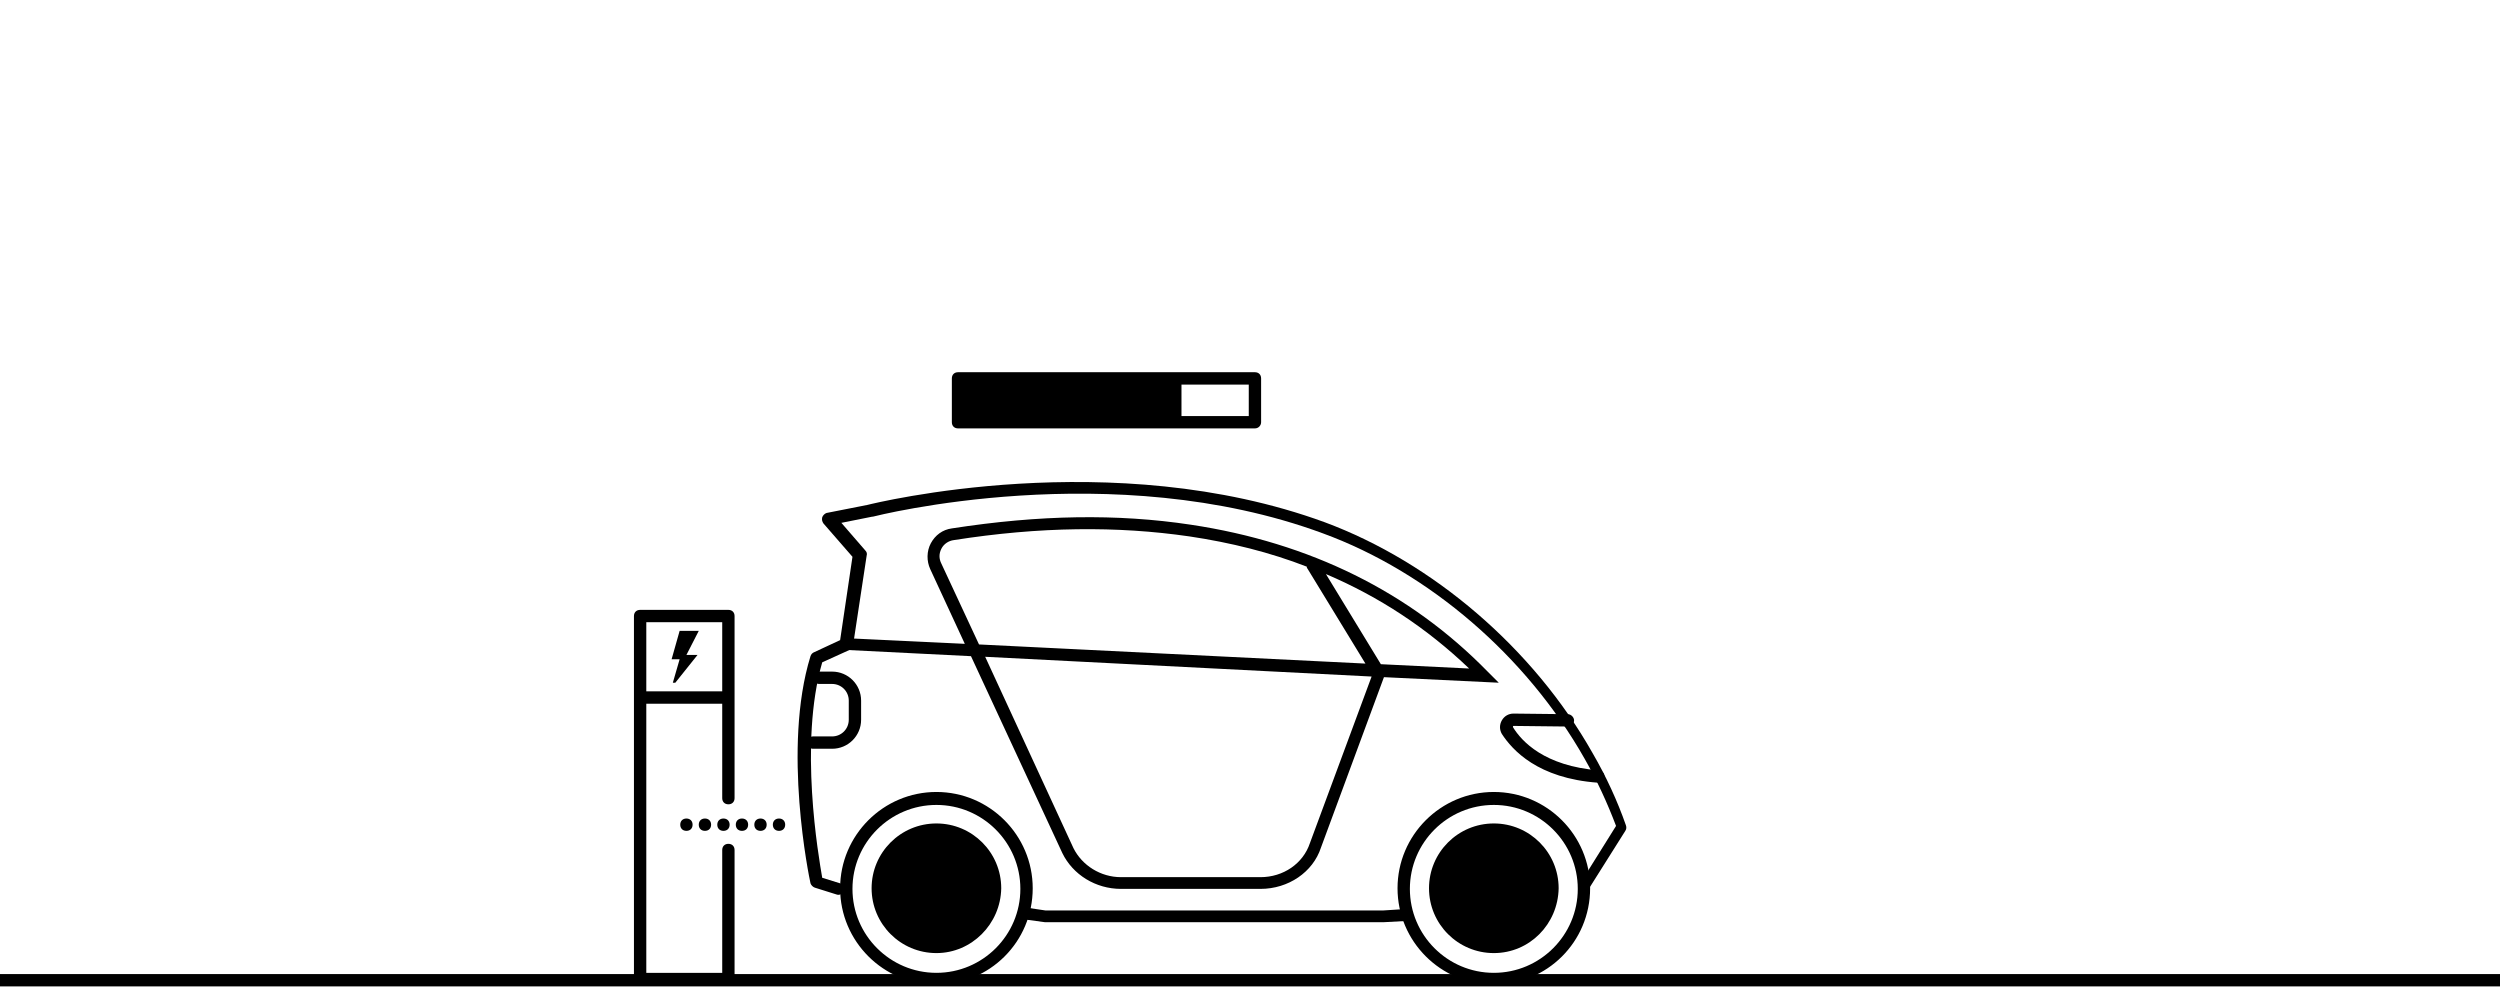
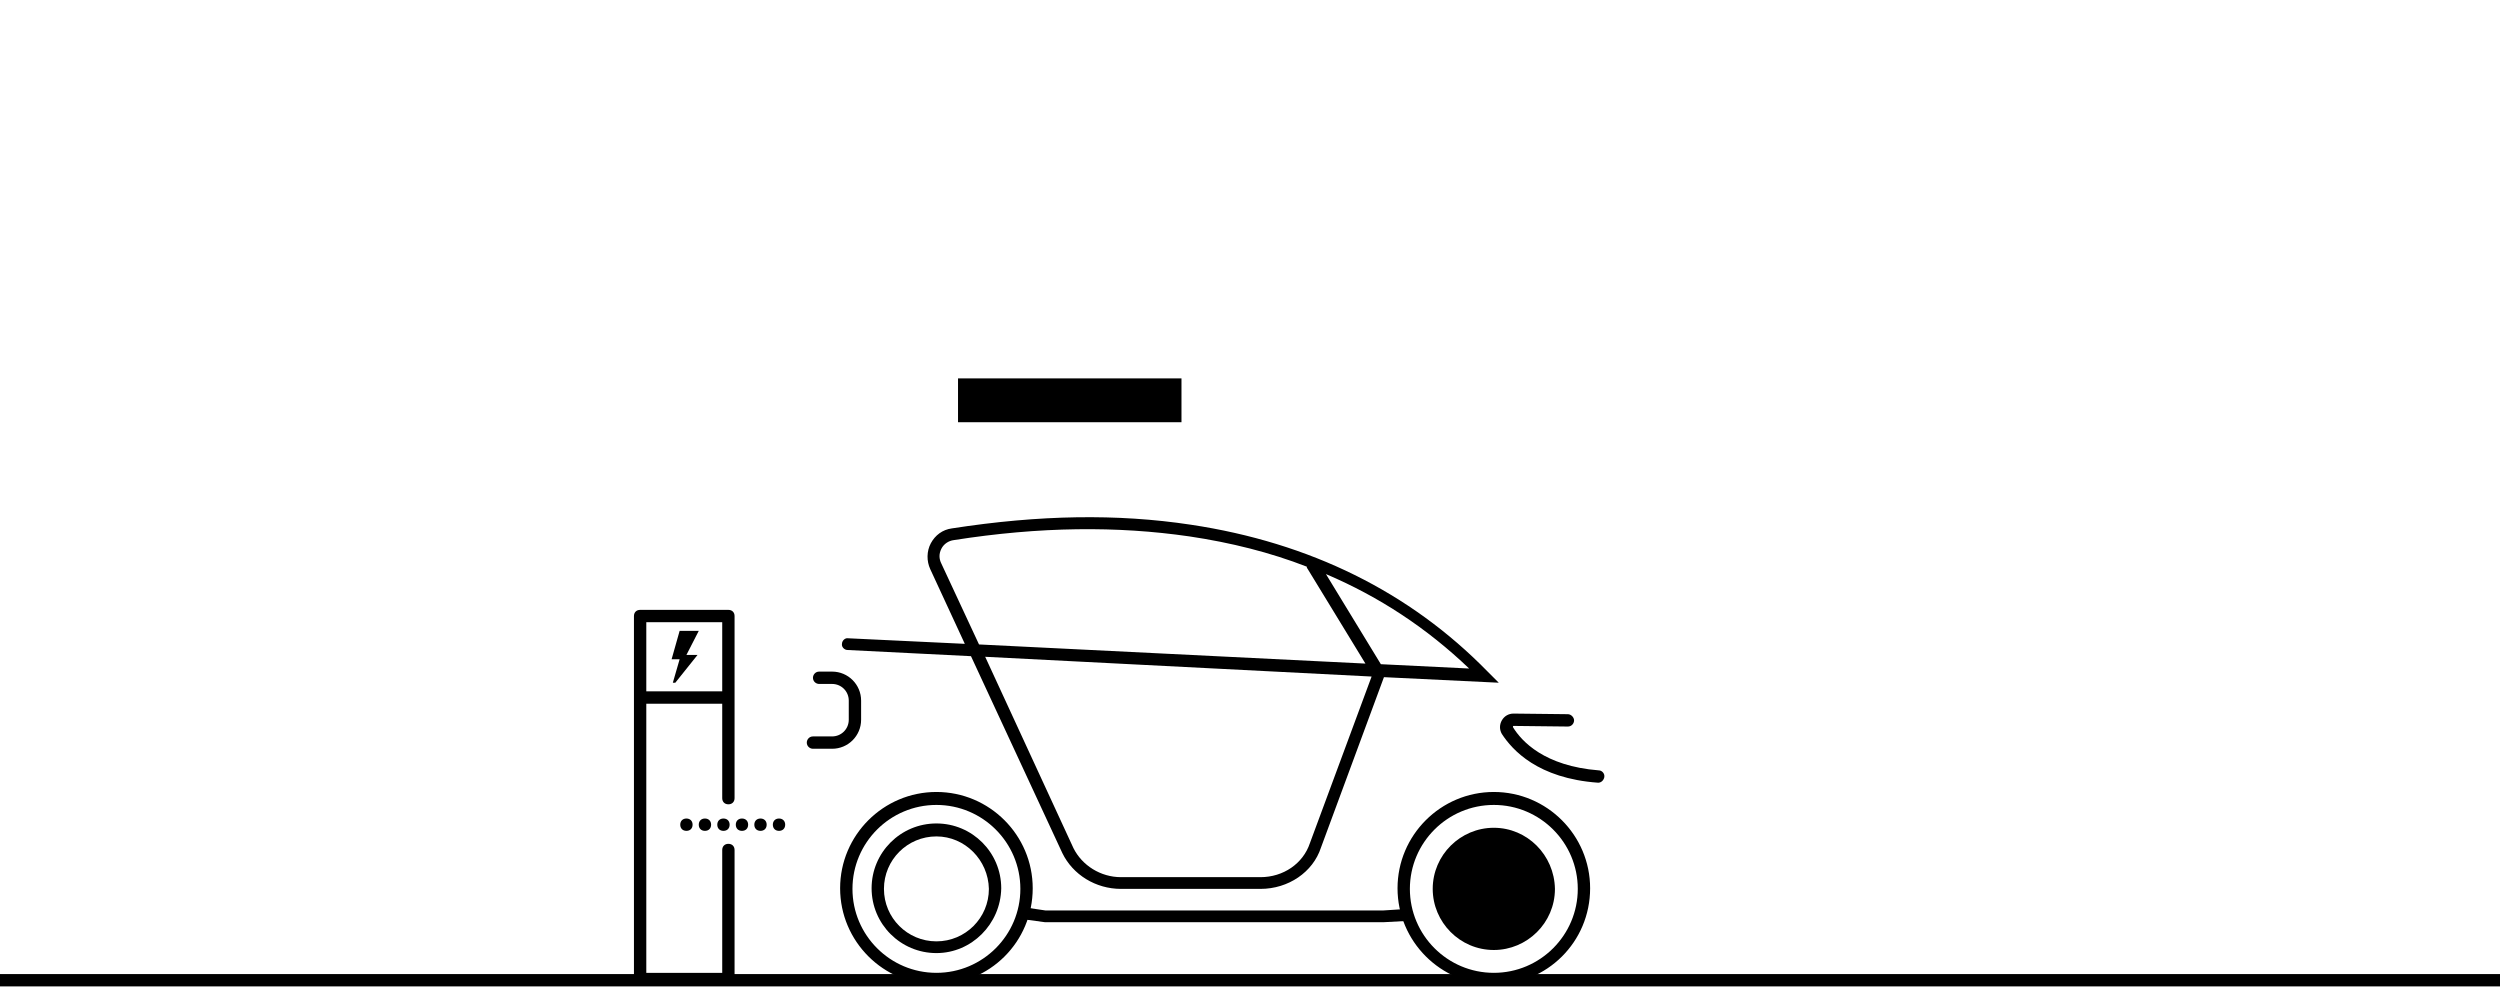
<svg xmlns="http://www.w3.org/2000/svg" version="1.1" id="Layer_1" x="0px" y="0px" viewBox="0 0 405 160" style="enable-background:new 0 0 405 160;" xml:space="preserve">
  <style type="text/css">
	.st0{fill:#000000;}
	.st1{fill:#000000;}
	.st2{fill:#000000;}
</style>
  <title>Doprava</title>
  <g id="zem_1_">
    <path class="st0" d="M405,159.8H0c-0.6,0-1-0.4-1-1s0.4-1,1-1h405c0.6,0,1,0.4,1,1S405.6,159.8,405,159.8z" />
  </g>
  <g>
-     <path class="st1" d="M152.1,134.1c-5.4,0-9.9,4.4-9.9,9.9c0,5.4,4.4,9.9,9.9,9.9c5.4,0,9.9-4.4,9.9-9.9   C161.9,138.5,157.5,134.1,152.1,134.1" />
    <path class="st1" d="M242,134.1c-5.4,0-9.9,4.4-9.9,9.9c0,5.4,4.4,9.9,9.9,9.9c5.4,0,9.9-4.4,9.9-9.9   C251.8,138.5,247.4,134.1,242,134.1" />
    <g id="nabijecka_1_">
      <path class="st0" d="M118,159.6h-14.3c-0.6,0-1-0.4-1-1V99.8c0-0.6,0.4-1,1-1H118c0.6,0,1,0.4,1,1v29.5c0,0.6-0.4,1-1,1    s-1-0.4-1-1v-28.5h-12.3v56.8H117v-19.9c0-0.6,0.4-1,1-1s1,0.4,1,1v20.9C119,159.1,118.6,159.6,118,159.6z" />
      <path class="st0" d="M117.9,114h-14c-0.6,0-1-0.4-1-1s0.4-1,1-1h14c0.6,0,1,0.4,1,1S118.4,114,117.9,114z" />
      <polygon class="st0" points="113.2,102.2 110.1,102.2 108.8,106.8 110.1,106.8 109,110.6 109.4,110.6 113,106.1 111.2,106.1   " />
    </g>
    <g id="energy_bar_1_">
      <rect x="155.2" y="61.3" class="st1" width="36.2" height="7.1" />
-       <path class="st0" d="M203.3,69.4h-48.1c-0.6,0-1-0.4-1-1v-7.1c0-0.6,0.4-1,1-1h48.1c0.6,0,1,0.4,1,1v7.1    C204.3,68.9,203.9,69.4,203.3,69.4z M156.2,67.4h46.1v-5.1h-46.1V67.4z" />
    </g>
    <path class="st2" d="M125.2,133.6c0-0.6,0.4-1,1-1l0,0c0.6,0,1,0.4,1,1l0,0c0,0.6-0.4,1-1,1l0,0   C125.6,134.6,125.2,134.2,125.2,133.6z M122.2,133.6c0-0.6,0.4-1,1-1l0,0c0.6,0,1,0.4,1,1l0,0c0,0.6-0.4,1-1,1l0,0   C122.6,134.6,122.2,134.2,122.2,133.6z M119.2,133.6c0-0.6,0.4-1,1-1l0,0c0.6,0,1,0.4,1,1l0,0c0,0.6-0.4,1-1,1l0,0   C119.6,134.6,119.2,134.2,119.2,133.6z M116.2,133.6c0-0.6,0.4-1,1-1l0,0c0.6,0,1,0.4,1,1l0,0c0,0.6-0.4,1-1,1l0,0   C116.6,134.6,116.2,134.2,116.2,133.6z M113.2,133.6c0-0.6,0.4-1,1-1l0,0c0.6,0,1,0.4,1,1l0,0c0,0.6-0.4,1-1,1l0,0   C113.6,134.6,113.2,134.2,113.2,133.6z M110.2,133.6c0-0.6,0.4-1,1-1l0,0c0.6,0,1,0.4,1,1l0,0c0,0.6-0.4,1-1,1l0,0   C110.6,134.6,110.2,134.2,110.2,133.6z" />
    <g>
      <g>
        <path class="st0" d="M227.1,147.3l-3.1,0.2l-54.6,0l-2.7-0.4c0.1,0.7-0.8,1.3-1.1,1.8l3.7,0.5l54.8,0l3.7-0.2     C227.3,148.7,227.1,148,227.1,147.3z" />
        <path class="st0" d="M151.7,130.4c-7.5,0-13.6,6.1-13.6,13.6c0,7.5,6.1,13.6,13.6,13.6c7.5,0,13.6-6.1,13.6-13.6     C165.3,136.5,159.2,130.4,151.7,130.4 M151.7,159.5c-8.6,0-15.6-7-15.6-15.6c0-8.6,7-15.6,15.6-15.6c8.6,0,15.6,7,15.6,15.6     C167.3,152.6,160.3,159.5,151.7,159.5" />
        <path class="st0" d="M151.7,135.5c-4.7,0-8.5,3.8-8.5,8.5c0,4.7,3.8,8.5,8.5,8.5c4.7,0,8.5-3.8,8.5-8.5     C160.1,139.3,156.3,135.5,151.7,135.5 M151.7,154.4c-5.8,0-10.5-4.7-10.5-10.5c0-5.8,4.7-10.5,10.5-10.5     c5.8,0,10.5,4.7,10.5,10.5C162.1,149.7,157.4,154.4,151.7,154.4" />
        <path class="st0" d="M242,130.4c-7.5,0-13.6,6.1-13.6,13.6c0,7.5,6.1,13.6,13.6,13.6c7.5,0,13.6-6.1,13.6-13.6     C255.6,136.5,249.5,130.4,242,130.4 M242,159.5c-8.6,0-15.6-7-15.6-15.6c0-8.6,7-15.6,15.6-15.6c8.6,0,15.6,7,15.6,15.6     C257.6,152.6,250.6,159.5,242,159.5" />
-         <path class="st0" d="M242,135.5c-4.7,0-8.5,3.8-8.5,8.5c0,4.7,3.8,8.5,8.5,8.5c4.7,0,8.5-3.8,8.5-8.5     C250.4,139.3,246.6,135.5,242,135.5 M242,154.4c-5.8,0-10.5-4.7-10.5-10.5c0-5.8,4.7-10.5,10.5-10.5c5.8,0,10.5,4.7,10.5,10.5     C252.4,149.7,247.8,154.4,242,154.4" />
      </g>
-       <path class="st0" d="M256.6,145c-0.2,0-0.4,0-0.5-0.2c-0.5-0.3-0.6-0.9-0.3-1.4l6-9.6c-1.4-3.7-3.1-7.4-5.1-10.9    c-9.4-16.6-25.2-30.2-42.4-36.5c-34.1-12.6-72.5-2.8-72.9-2.7c0,0,0,0-0.1,0l-5,1l3.9,4.5c0.2,0.2,0.3,0.5,0.2,0.8l-2.2,14.5    c0,0.3-0.3,0.6-0.6,0.8l-4.4,2c-3.8,13.1-0.6,31.4,0,34.9l2.9,0.9c0.5,0.2,0.8,0.7,0.6,1.2c-0.2,0.5-0.7,0.8-1.2,0.6l-3.5-1.1    c-0.3-0.1-0.6-0.4-0.7-0.7c-0.2-0.9-4.6-21.9,0-36.8c0.1-0.3,0.3-0.5,0.5-0.6l4.3-2l2-13.5l-4.7-5.4c-0.2-0.3-0.3-0.6-0.2-1    c0.1-0.3,0.4-0.6,0.7-0.7l6.6-1.3c1.2-0.3,39.7-9.8,74.1,2.8c17.5,6.5,33.8,20.4,43.4,37.4c2.2,3.8,4,7.7,5.4,11.7    c0.1,0.3,0.1,0.6-0.1,0.9l-6.3,10C257.3,144.8,257,145,256.6,145z" />
      <path class="st0" d="M204.2,144h-22.6c-4.1,0-7.8-2.3-9.5-5.8l-14.8-31.9l-20-1c-0.5,0-1-0.5-0.9-1c0-0.5,0.5-1,1-0.9l18.9,0.9    l-5.6-12.1c-0.6-1.3-0.6-2.9,0.1-4.2c0.7-1.3,1.9-2.2,3.4-2.4c14.2-2.2,26.8-2.4,38.7-0.6c19.3,2.9,35.5,10.9,48.1,23.8l1.8,1.8    l-18.6-0.9l-10.2,27.6C212.7,141.3,208.7,144,204.2,144z M159.6,106.4l14.3,31c1.4,2.8,4.4,4.7,7.7,4.7h22.6c3.7,0,6.9-2.2,8-5.5    l10-27L159.6,106.4z M223.7,107.6l14.3,0.7c-6.8-6.5-14.5-11.6-23.2-15.3L223.7,107.6z M158.6,104.4l62.6,3.1l-9.4-15.4    c-0.1-0.1-0.1-0.2-0.1-0.3c-5.9-2.3-12.3-3.9-19-4.9c-11.7-1.7-24.2-1.6-38.2,0.6c-0.8,0.1-1.6,0.6-2,1.4c-0.4,0.8-0.4,1.6,0,2.4    L158.6,104.4z" />
      <path class="st0" d="M266.7,121" />
      <path class="st0" d="M134.8,121.3h-3.1c-0.5,0-1-0.4-1-1c0-0.5,0.4-1,1-1h3.1c1.5,0,2.7-1.2,2.7-2.7v-3.1c0-1.5-1.2-2.7-2.7-2.7    h-2.1c-0.5,0-1-0.4-1-1c0-0.5,0.4-1,1-1h2.1c2.6,0,4.7,2.1,4.7,4.7v3.1C139.5,119.2,137.4,121.3,134.8,121.3z" />
      <path class="st0" d="M258.9,126.8C258.9,126.8,258.8,126.8,258.9,126.8c-9.8-0.7-13.9-5.3-15.6-7.9c-0.4-0.7-0.4-1.5,0-2.2    c0.4-0.7,1.1-1.1,1.9-1.1l8.8,0.1c0.5,0,1,0.5,1,1c0,0.5-0.4,1-1,1c0,0,0,0,0,0l-8.8-0.1c0,0-0.1,0-0.1,0.1c0,0.1,0,0.1,0,0.1    c1.4,2.3,5.1,6.3,13.9,7c0.5,0,1,0.5,0.9,1.1C259.8,126.4,259.4,126.8,258.9,126.8z" />
    </g>
  </g>
</svg>